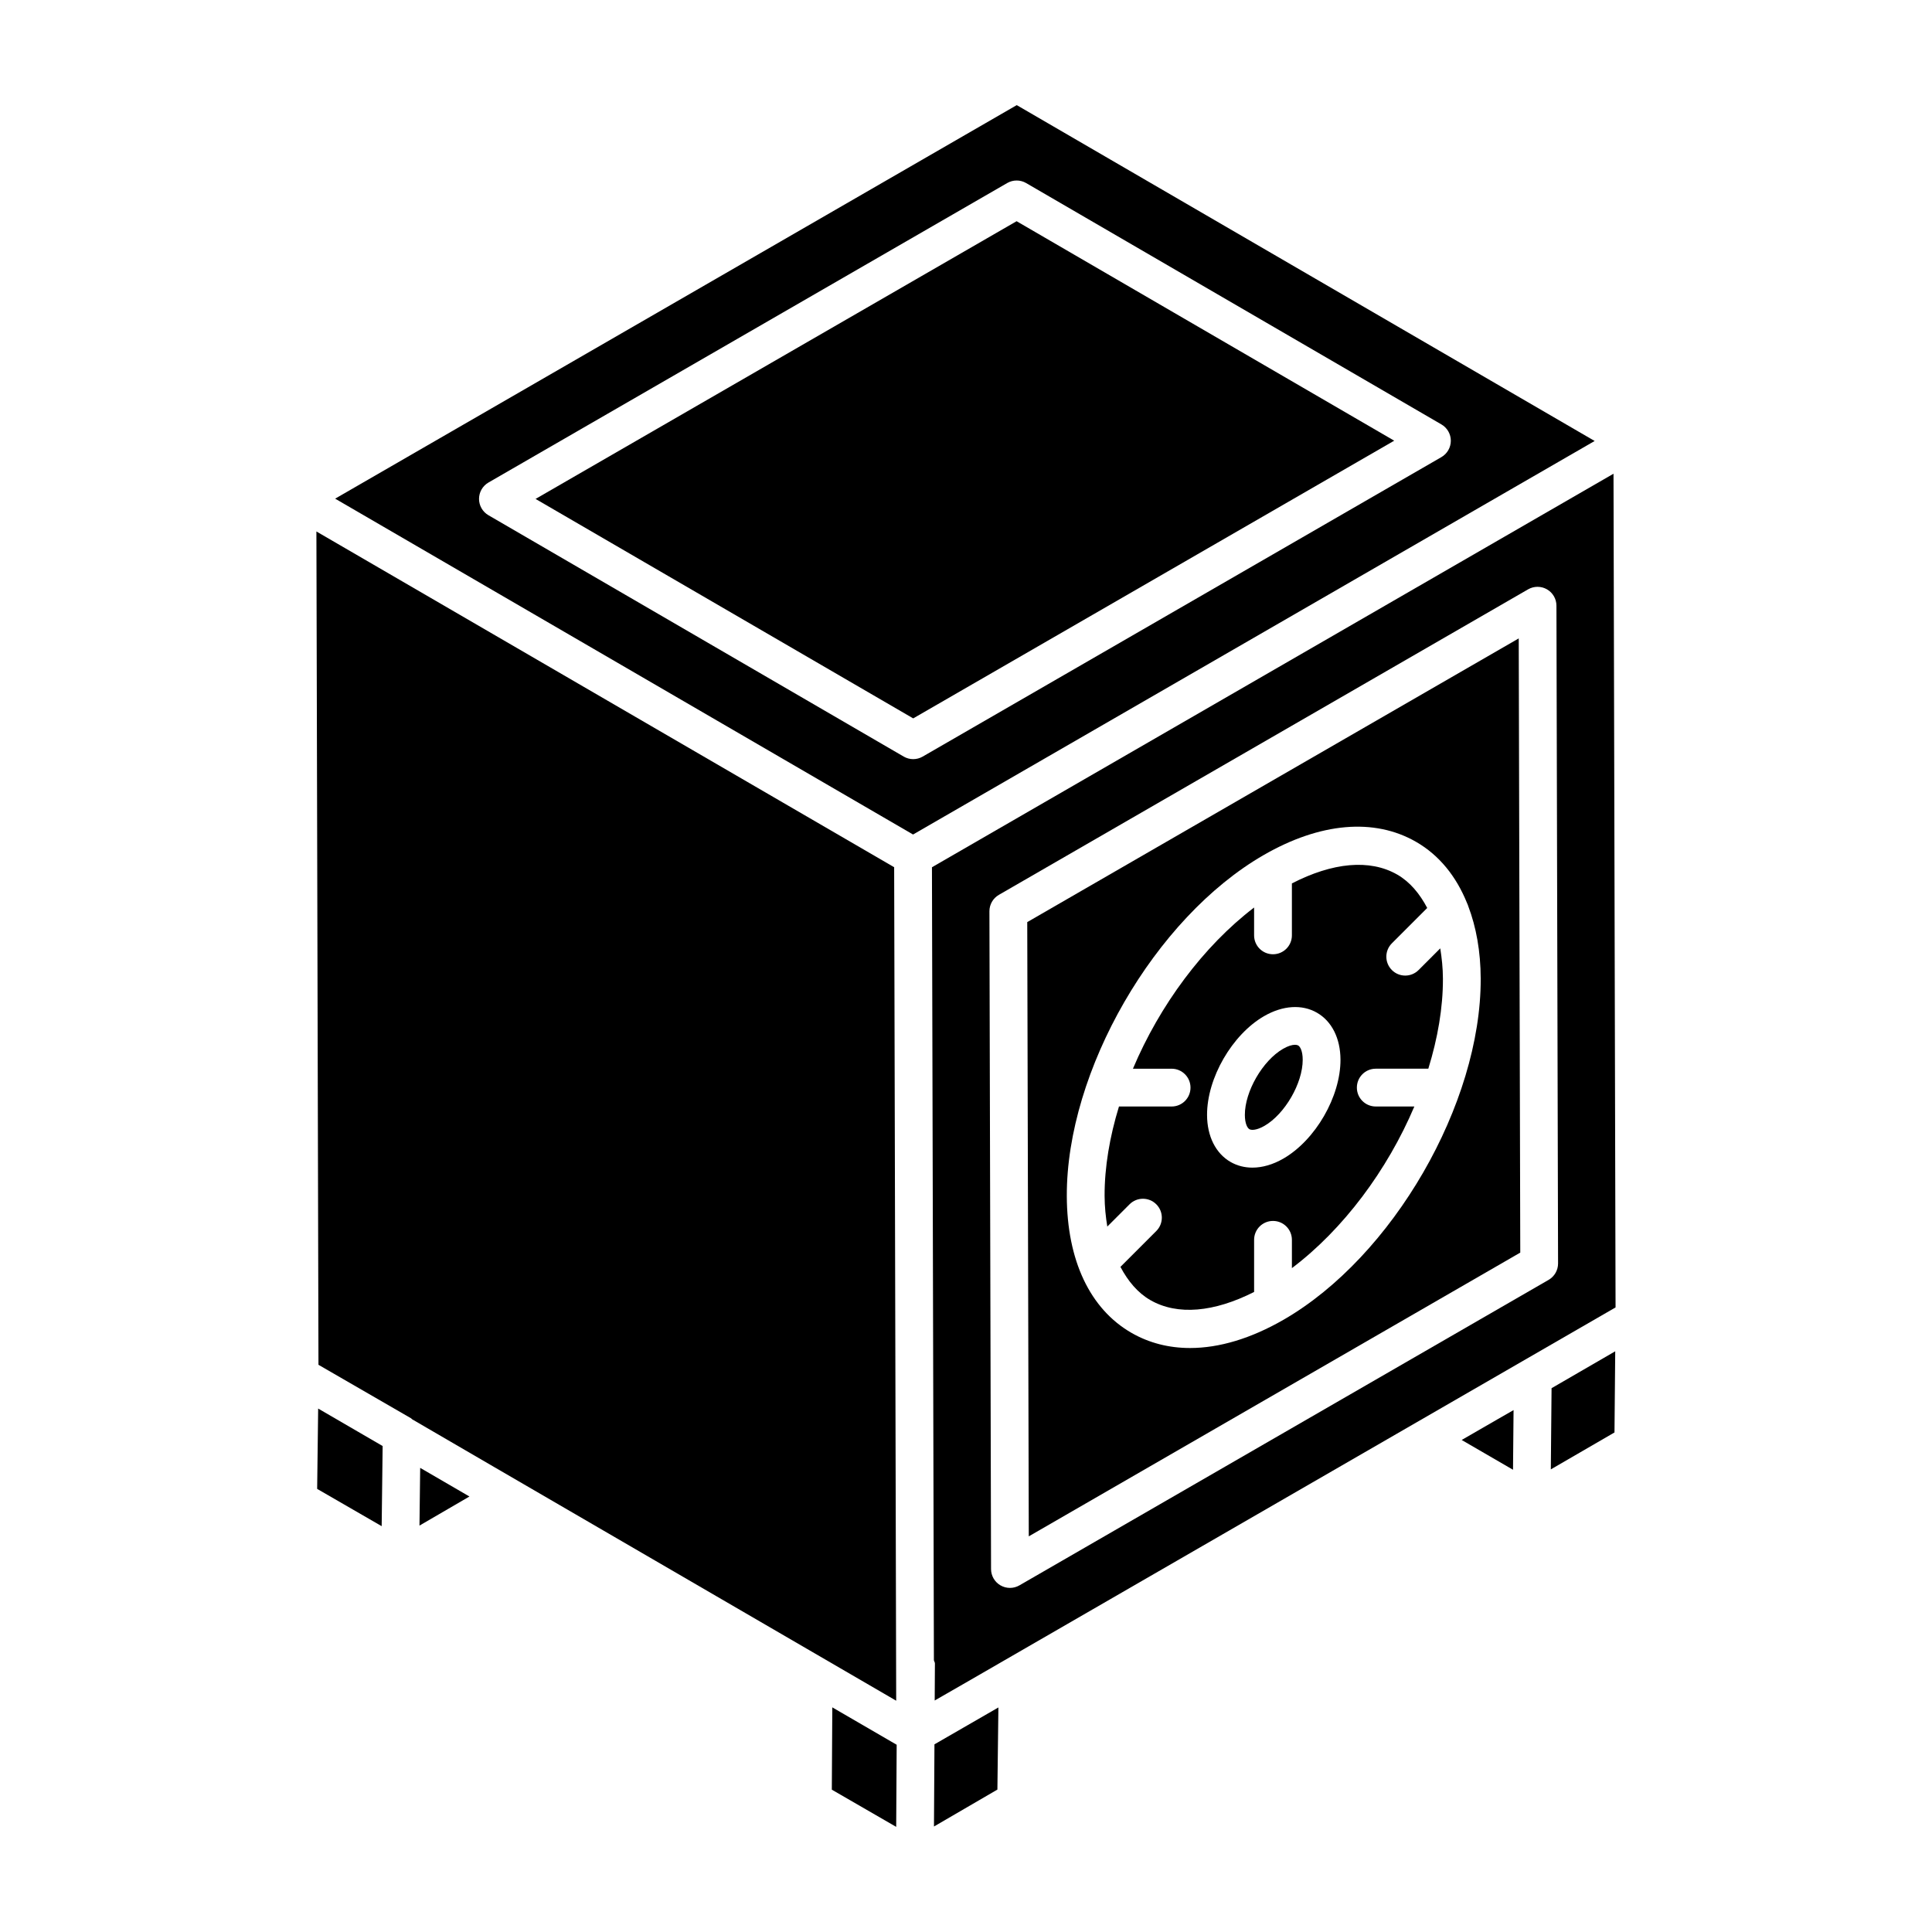
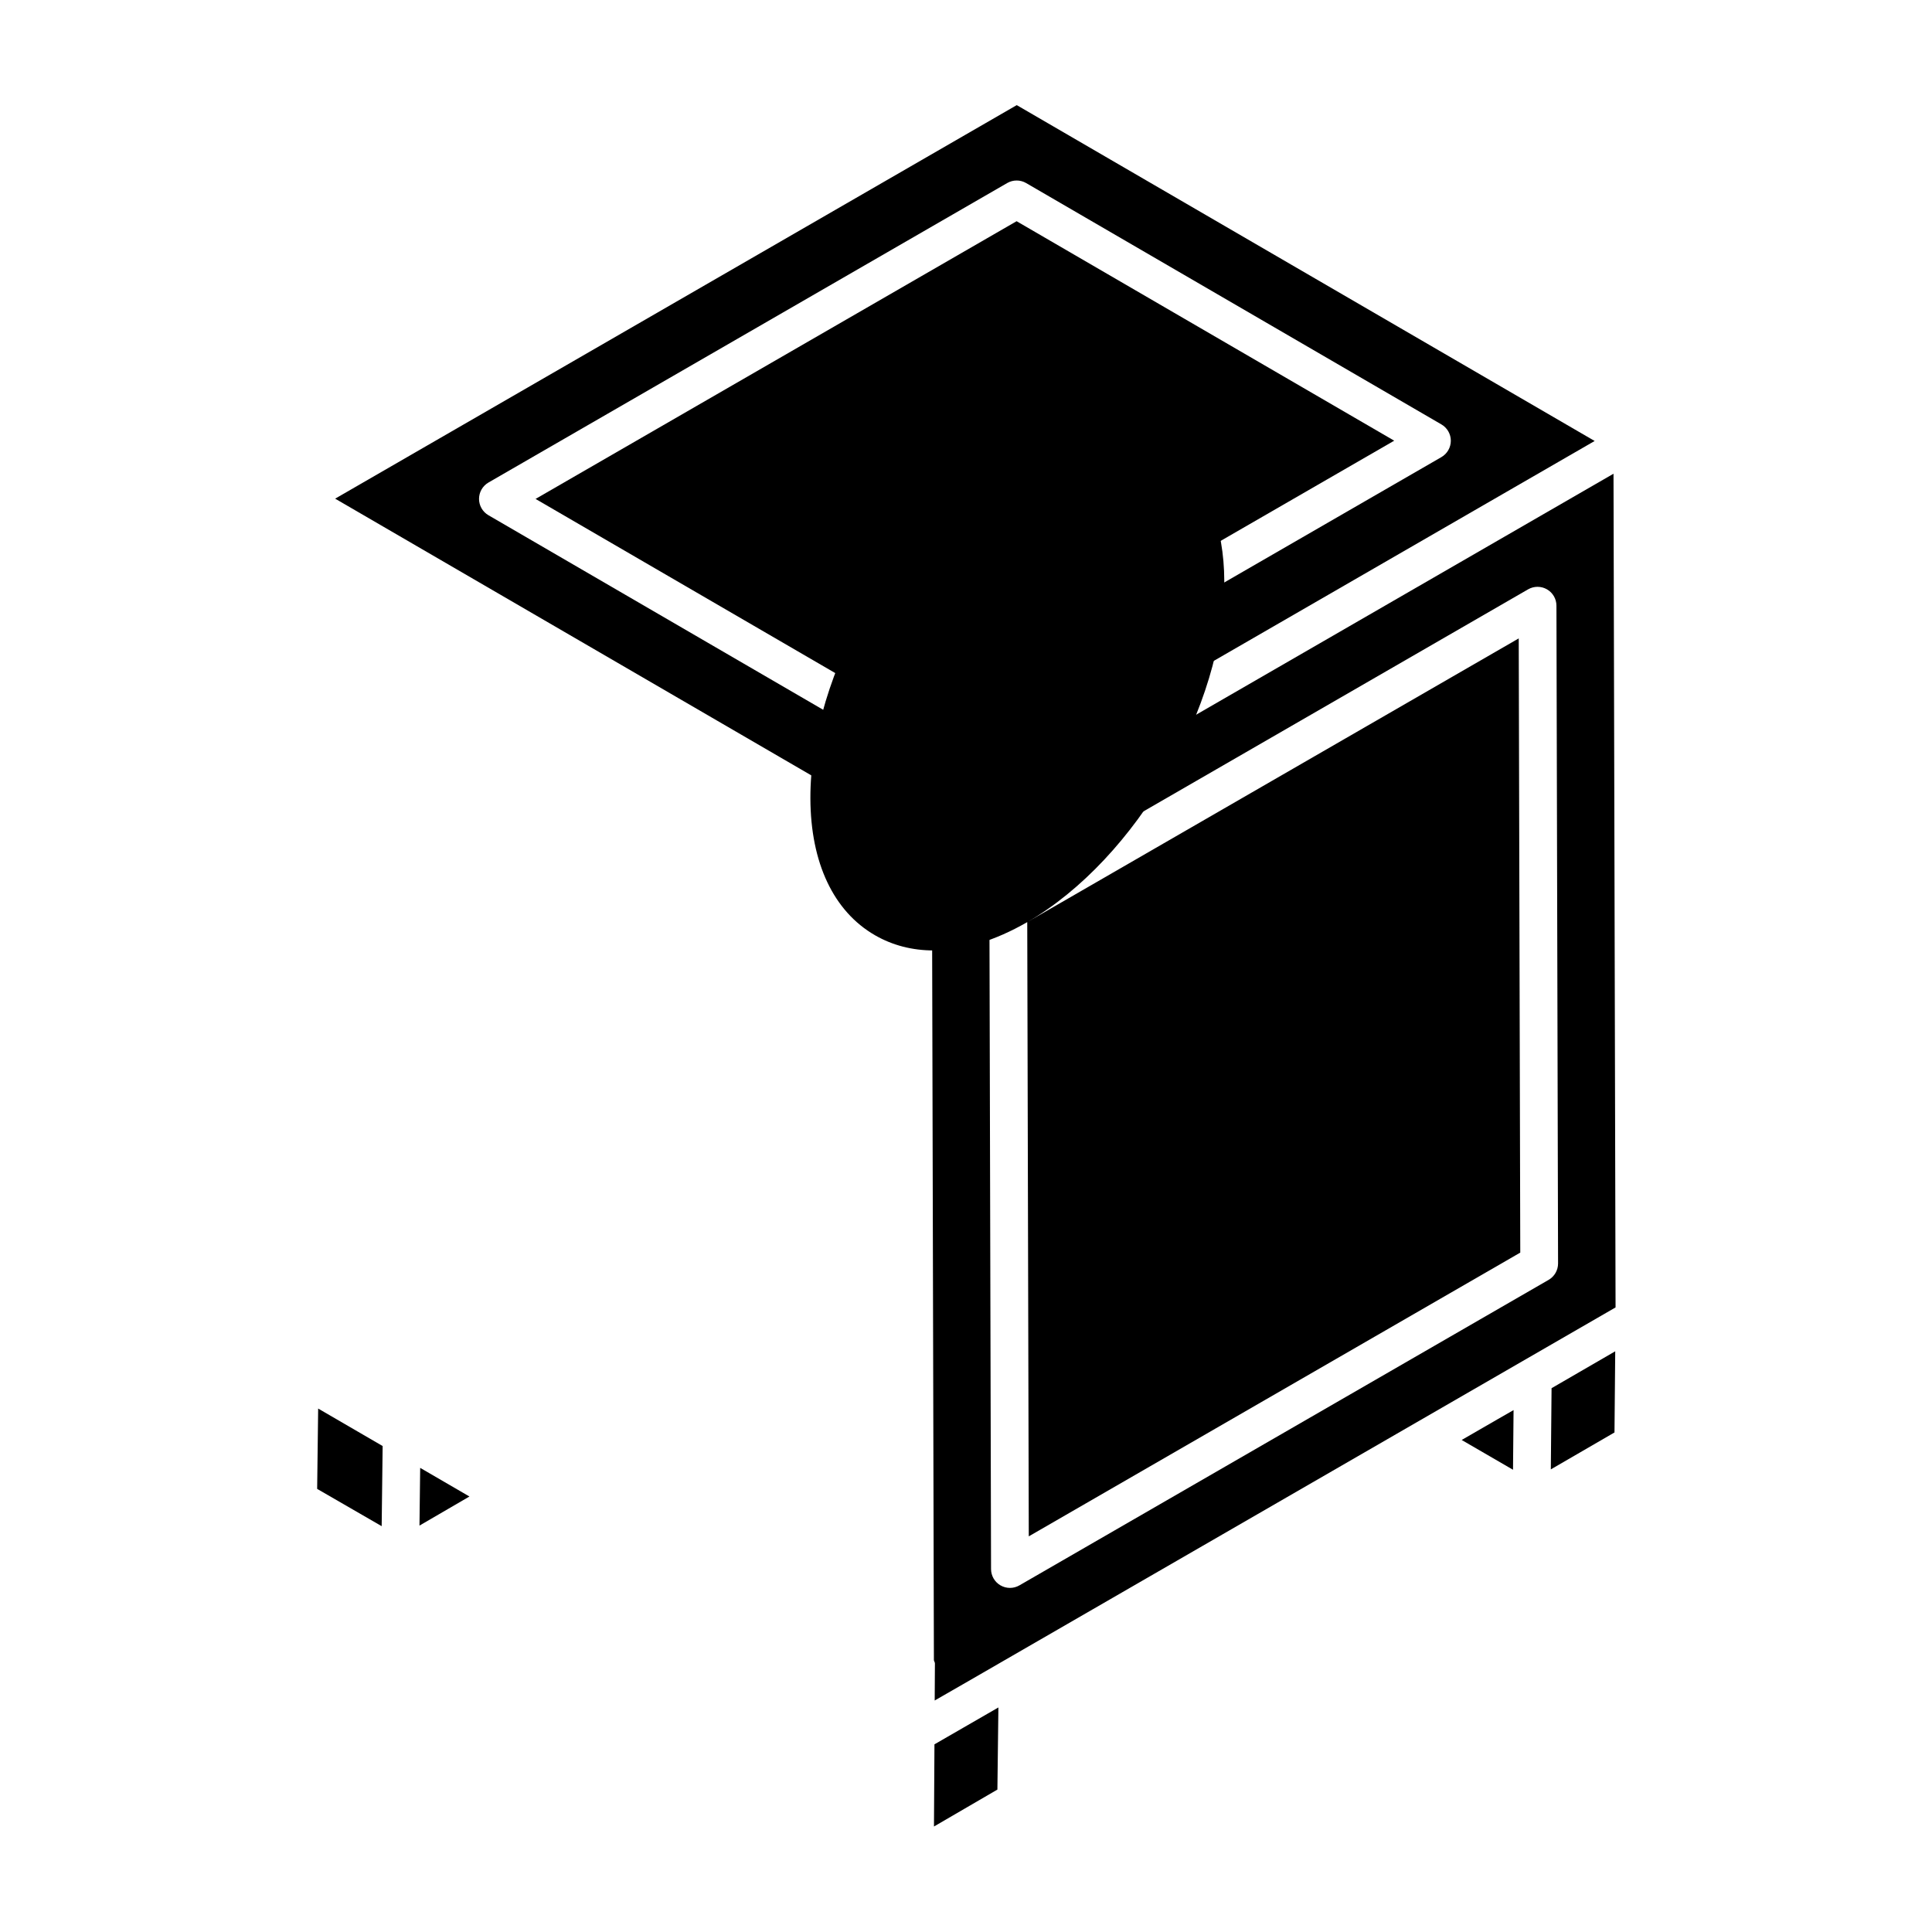
<svg xmlns="http://www.w3.org/2000/svg" fill="#000000" width="800px" height="800px" version="1.1" viewBox="144 144 512 512">
  <g>
    <path d="m285.93 276.22 100.08 58.16 127.47-73.594-100.07-58.164z" />
    <path d="m391.64 606.27-0.129 21.773 16.809-9.785 0.266-21.766c-0.969 0.555-18.035 10.406-16.945 9.777z" />
    <path d="m413.45 171.86-180.63 104.29 153.15 89.004 180.63-104.29zm-24.941 172.65c-1.535 0.887-3.449 0.906-5.023-0.012l-110.05-63.961c-1.539-0.895-2.492-2.547-2.488-4.332 0.004-1.789 0.957-3.438 2.504-4.332l137.47-79.367c1.551-0.891 3.461-0.898 5.023 0.012l110.05 63.961c1.539 0.895 2.492 2.547 2.488 4.332-0.004 1.789-0.957 3.438-2.504 4.332z" />
-     <path d="m364.57 596.47-0.129 21.809 17.059 9.859c0.008-1.035 0.137-23.168 0.129-21.758-0.965-0.562-18.145-10.543-17.059-9.91z" />
    <path d="m228.05 538.57 17.098 9.879 0.254-21.113 0.004-0.121-17.09-9.934z" />
    <path d="m487.19 420.88c-0.73 0-1.805 0.277-3.172 1.07-5.402 3.121-10.133 11.301-10.117 17.508 0.004 2.289 0.656 3.477 1.211 3.793 0.547 0.312 1.941 0.289 3.981-0.887 5.414-3.125 10.152-11.312 10.137-17.52-0.004-2.285-0.656-3.473-1.207-3.789-0.191-0.105-0.473-0.176-0.832-0.176z" />
-     <path d="m381.5 594.71c-0.047-18.863-0.488-198.96-0.539-220.89l-153.11-88.977c0.75 302.64 0.492 198.26 0.547 220.84l24.555 14.188c0.098 0.055 0.137 0.168 0.23 0.23-1.281-0.742 16.32 9.527 128.32 74.605z" />
    <path d="m255.35 533-0.184 15.297 13.242-7.707-0.555-0.324z" />
    <path d="m572.14 490.47-0.543-220.93-180.62 104.29c0.133 54.434-0.277-113.47 0.516 210.14 0.059 0.301 0.273 0.559 0.27 0.863l-0.059 9.816 9.465-5.441c23.426-13.523 128.23-74.051 170.98-98.734zm-157.99 73.672c-1.551 0.891-3.449 0.895-5.004 0-1.551-0.891-2.504-2.539-2.508-4.324l-0.43-174.32c-0.004-1.793 0.949-3.453 2.504-4.352l140.25-80.965c1.539-0.887 3.453-0.895 5.004 0 1.551 0.891 2.504 2.539 2.508 4.324l0.43 174.32c0.004 1.793-0.949 3.453-2.504 4.352z" />
    <path d="m531.36 525.61 13.605 7.891 0.145-15.812-4.285 2.457z" />
-     <path d="m416.23 388.37 0.406 162.78 130.25-75.195-0.406-162.77zm67.953 105.36c-8.641 4.988-17.082 7.508-24.801 7.508-5.625 0-10.859-1.332-15.527-4.016-11.004-6.332-17.09-19.219-17.141-36.285-0.098-33.148 23.293-73.664 52.137-90.32 14.984-8.652 29.344-9.902 40.422-3.519 6.106 3.512 10.633 9.105 13.516 16.25 0.129 0.254 0.223 0.504 0.305 0.773 2.113 5.559 3.285 11.992 3.309 19.238 0.102 33.152-23.328 73.691-52.219 90.371z" />
+     <path d="m416.23 388.37 0.406 162.78 130.25-75.195-0.406-162.77zc-8.641 4.988-17.082 7.508-24.801 7.508-5.625 0-10.859-1.332-15.527-4.016-11.004-6.332-17.09-19.219-17.141-36.285-0.098-33.148 23.293-73.664 52.137-90.32 14.984-8.652 29.344-9.902 40.422-3.519 6.106 3.512 10.633 9.105 13.516 16.25 0.129 0.254 0.223 0.504 0.305 0.773 2.113 5.559 3.285 11.992 3.309 19.238 0.102 33.152-23.328 73.691-52.219 90.371z" />
    <path d="m555.18 511.89c-0.012 1.273-0.207 22.887-0.195 21.512l16.871-9.785 0.195-21.508c-1.918 1.113-17.887 10.367-16.871 9.781z" />
    <path d="m519.94 401.07c-0.977 0.977-2.258 1.469-3.539 1.469s-2.562-0.488-3.539-1.469c-1.957-1.957-1.957-5.125 0-7.082l9.367-9.367c-2-3.797-4.578-6.906-7.945-8.848-7.293-4.184-17.152-3.207-27.918 2.34v13.766c0 2.769-2.238 5.008-5.008 5.008s-5.008-2.238-5.008-5.008v-7.379c-13.48 10.285-25.023 25.918-32.109 42.719h10.246c2.769 0 5.008 2.238 5.008 5.008s-2.238 5.008-5.008 5.008h-13.949c-2.457 8.012-3.832 16.059-3.809 23.672 0.008 2.918 0.305 5.59 0.715 8.148l5.902-5.906c1.957-1.957 5.125-1.957 7.082 0 1.957 1.957 1.957 5.125 0 7.082l-9.5 9.504c2 3.773 4.566 6.871 7.926 8.805 7.184 4.133 16.898 3.211 27.496-2.16v-13.812c0-2.769 2.238-5.008 5.008-5.008s5.008 2.238 5.008 5.008v7.5c13.605-10.266 25.285-25.949 32.449-42.836h-10.223c-2.769 0-5.008-2.238-5.008-5.008 0-2.769 2.238-5.008 5.008-5.008h13.926c2.488-8.066 3.894-16.164 3.871-23.828-0.008-2.887-0.305-5.523-0.707-8.062zm-35.844 49.973c-2.754 1.59-5.566 2.391-8.195 2.391-2.074 0-4.039-0.5-5.785-1.5-3.945-2.269-6.215-6.809-6.234-12.449-0.023-9.785 6.621-21.293 15.125-26.207 4.934-2.848 10.043-3.18 14.004-0.898 3.941 2.266 6.211 6.801 6.231 12.445 0.027 9.789-6.629 21.305-15.145 26.219z" />
  </g>
</svg>